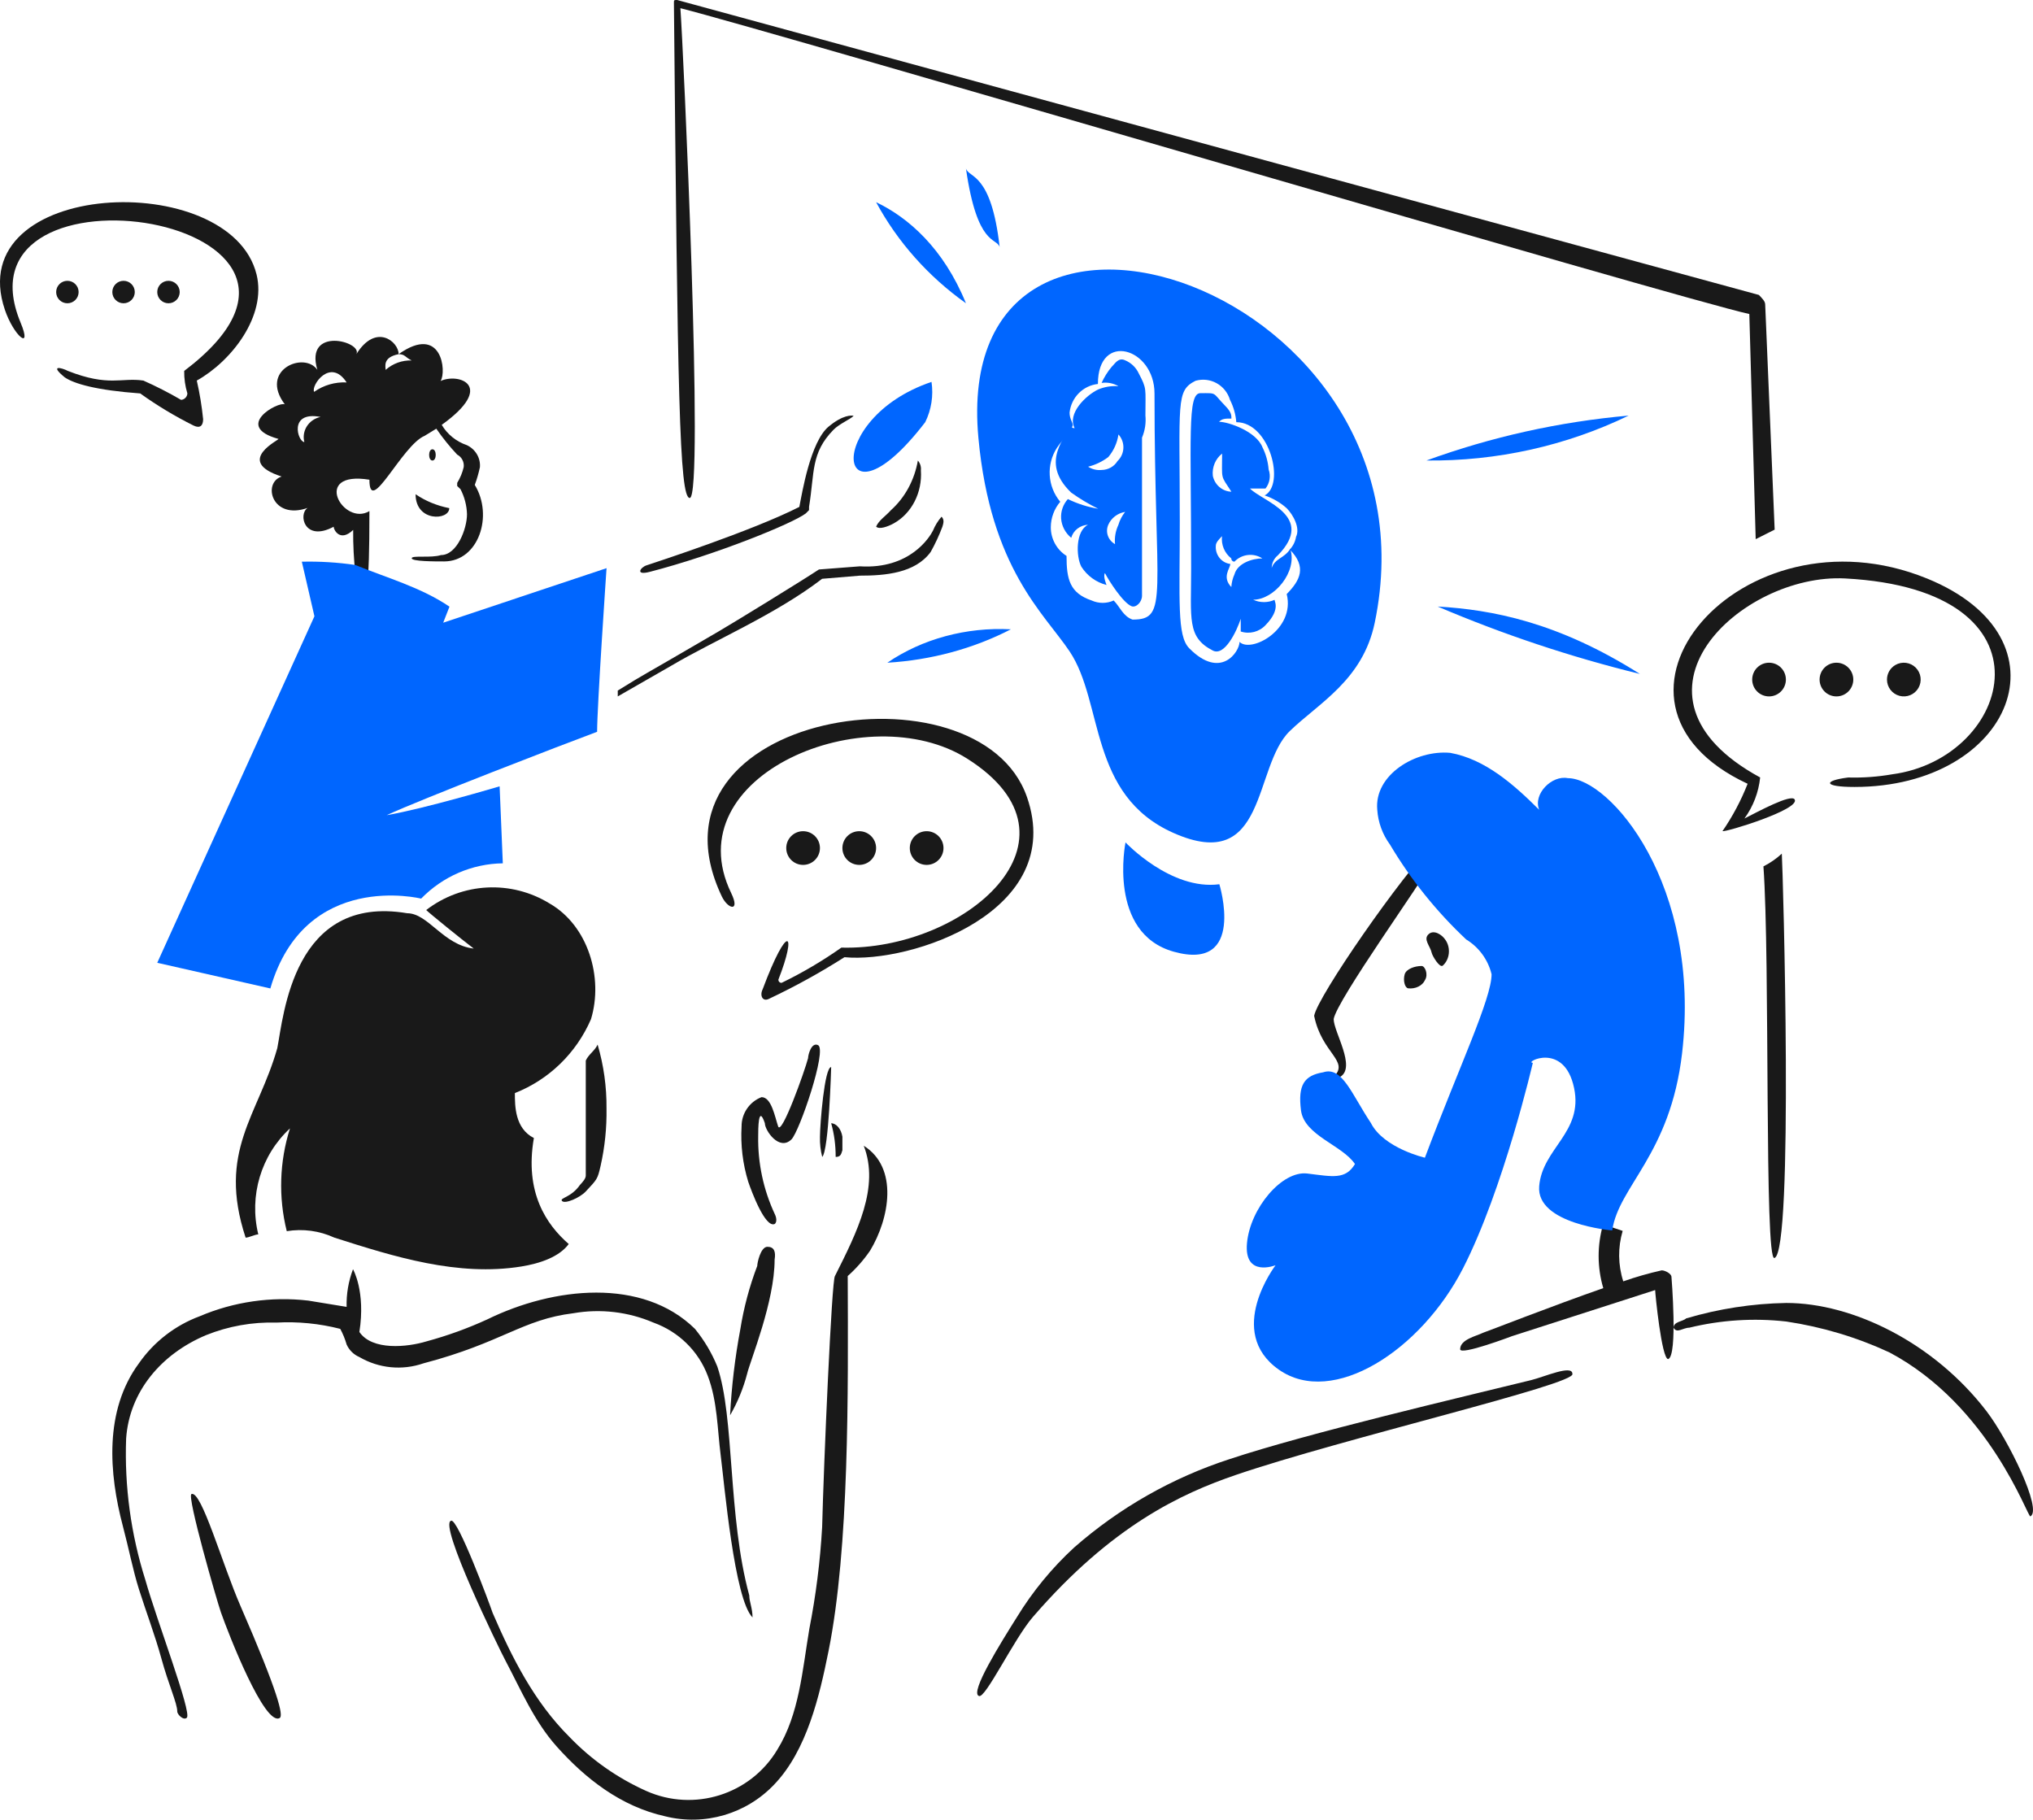
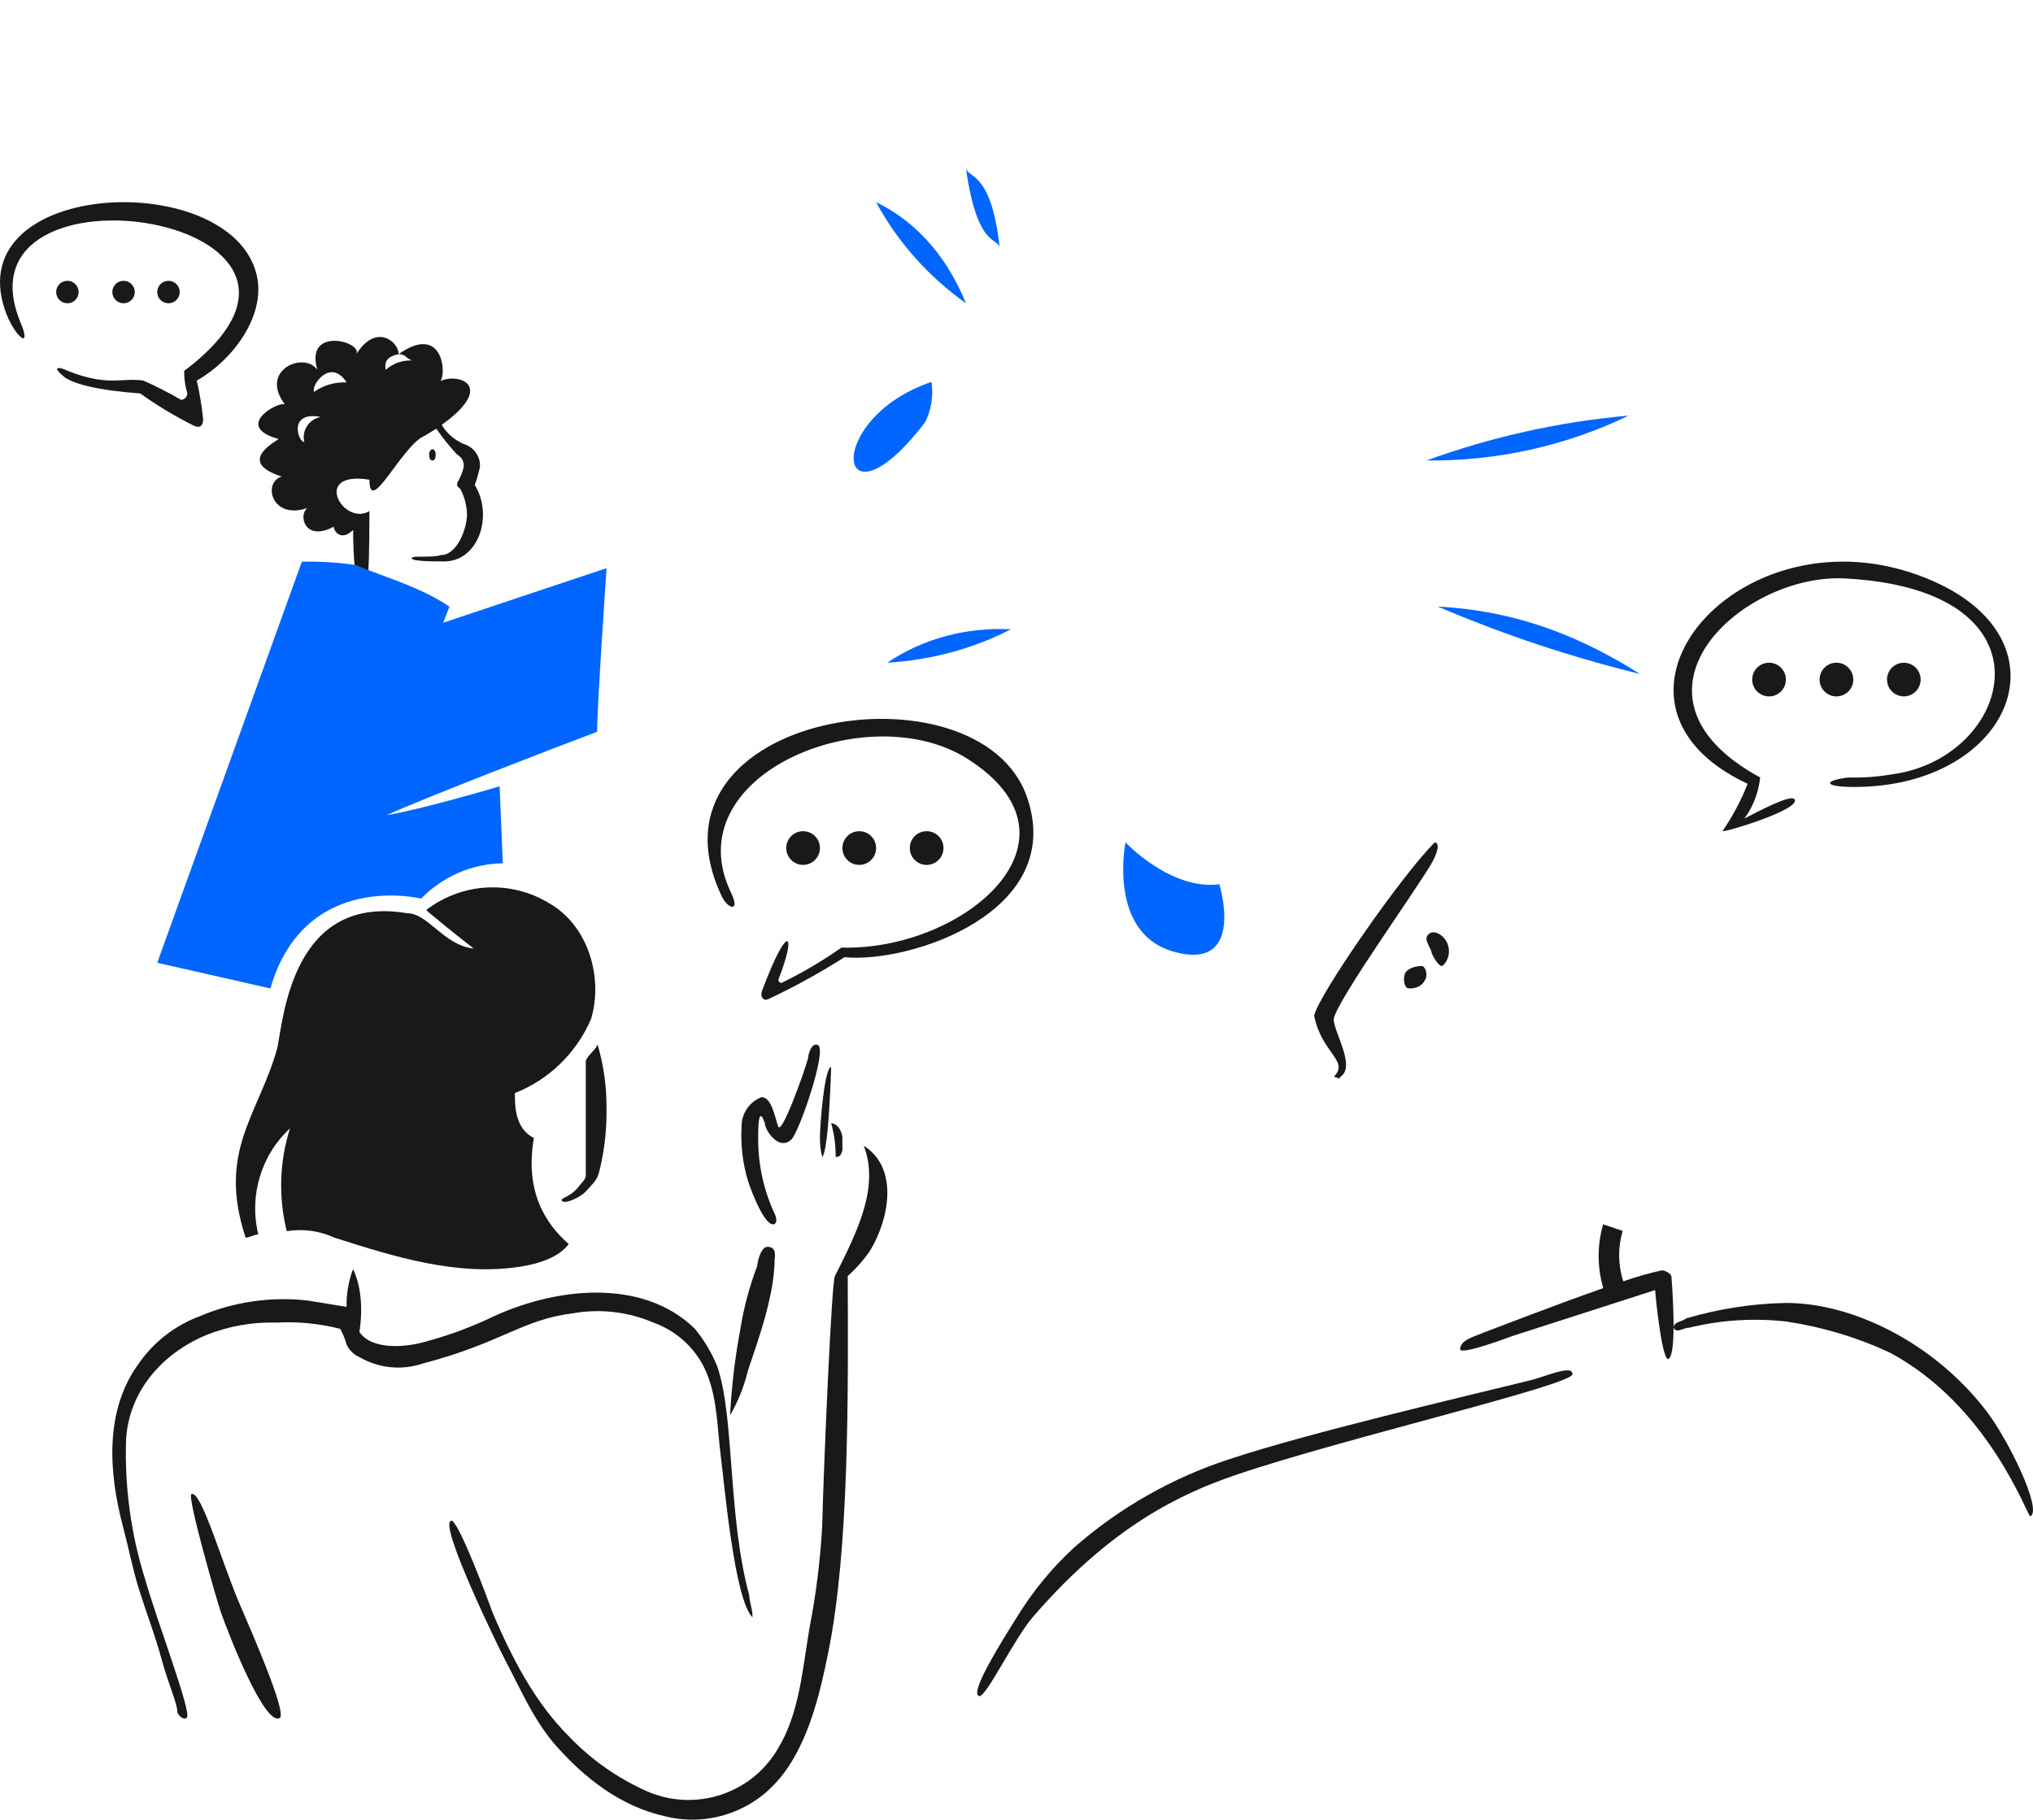
<svg xmlns="http://www.w3.org/2000/svg" width="181px" height="162px" viewBox="0 0 181 162" version="1.1">
  <title>monitoring-flow-3</title>
  <g id="Page-1" stroke="none" stroke-width="1" fill="none" fill-rule="evenodd">
    <g id="monitoring-flow-3" transform="translate(-0.001, 0)" fill-rule="nonzero">
-       <path d="M156.312,48 L158.001,47.153 L157.157,27.105 C157.157,26.819 156.871,26.541 156.594,26.258 L60.287,0 C60.001,0 60.001,0 60.001,0.286 C60.334,35.018 60.477,44.333 61.41,44.333 C62.706,44.333 60.812,3.793 60.577,0.729 C68.462,2.706 149.918,26.705 155.745,27.957 L156.312,48 Z M157.001,77.133 C157.604,85.49 157.066,112.388 157.983,111.995 C159.71,111.497 158.739,77.565 158.638,75.999 C158.159,76.444 157.608,76.826 157.001,77.132 L157.001,77.133 Z M40.001,45.239 C40.001,46.345 37.001,46.488 37.001,44 C37.872,44.599 38.899,45.023 40.001,45.239 L40.001,45.239 Z M83.828,46 C84.112,46.28 83.979,46.63 83.902,46.896 C83.612,47.669 83.264,48.418 82.861,49.138 C81.477,51.035 78.793,51.249 76.554,51.249 L73.196,51.529 C69.034,54.728 63.539,57.03 59.763,59.269 L55.001,62 L55.001,61.48 C57.987,59.637 56.054,60.846 63.957,56.227 C65.362,55.407 71.233,51.805 72.913,50.699 L76.551,50.419 C81.029,50.699 82.784,47.796 83.064,47.242 C83.249,46.789 83.507,46.37 83.828,46 L83.828,46 Z M81.719,41 C81.928,41.243 82.026,41.563 81.989,41.882 C82.122,43.838 81.179,45.692 79.597,46.582 C79.065,46.88 78.267,47.17 78.002,46.88 C78.272,46.293 78.799,45.999 79.331,45.411 C80.573,44.298 81.419,42.735 81.72,41 L81.72,41 L81.719,41 Z M73.77,37.982 C72.156,39.331 71.415,43.865 71.167,45.129 C67.017,47.245 58.32,50.081 57.553,50.334 C57.022,50.51 56.523,51.252 57.841,50.913 C63.674,49.407 70.561,46.612 71.743,45.708 L72.031,45.415 L72.031,45.122 C72.531,42.064 72.176,40.333 74.21,38.259 C74.725,37.734 75.704,37.329 76.002,37.025 C75.824,36.968 75.038,36.923 73.771,37.983 L73.77,37.982 Z" id="Shape" fill="#191919" />
      <path d="M82.375,37.586 C74.432,47.922 73.143,37.306 82.935,34 C83.117,35.224 82.922,36.476 82.375,37.586 L82.375,37.586 L82.375,37.586 Z M100.207,75 C100.207,75 104.249,79.294 108.561,78.722 C108.561,78.722 110.969,86.524 104.518,84.733 C98.572,83.083 100.206,75 100.206,75 L100.207,75 Z" id="Shape" fill="#0066FF" />
      <g id="Group" transform="translate(87, 75)" fill="#191919">
        <path d="M31.739,20.871 C32.033,20.871 32.319,21.161 32.319,20.871 C33.769,20.014 31.739,16.868 31.739,15.725 C32.033,14.01 39.692,3.38 40.564,1.665 C41.436,-0.05 40.734,0 40.734,0 C37.834,2.86 30.291,13.723 30.001,15.439 C30.681,18.805 33.187,19.446 31.739,20.871 L31.739,20.871 Z M38.06,11.745 C37.906,12.286 38.068,12.931 38.366,12.988 C39.02,13.066 39.649,12.754 39.874,12.243 C40.18,11.746 39.874,11 39.568,11 C38.965,11 38.198,11.261 38.06,11.745 Z M40.468,9.833 C40.525,10.108 41.187,11.215 41.458,10.963 C42.068,10.415 42.18,9.409 41.709,8.705 C41.385,8.193 40.673,7.771 40.224,8.14 C39.654,8.606 40.341,9.215 40.468,9.833 Z M61.813,38.683 C61.813,38.386 61.234,38.097 60.945,38.097 C59.786,38.356 58.643,38.683 57.522,39.076 C57.053,37.619 57.034,36.052 57.468,34.585 L55.732,33.999 C55.191,35.854 55.195,37.828 55.743,39.681 C51.192,41.264 45.612,43.46 45.026,43.658 C44.447,43.95 43.001,44.243 43.001,45.121 C43.001,45.706 47.631,43.95 47.631,43.95 L60.361,39.852 C60.361,40.149 60.94,45.998 61.519,45.998 C62.391,45.705 61.813,38.681 61.813,38.681 L61.813,38.683 Z" id="Shape" />
        <path d="M49.323,47.868 C43.211,49.369 29.427,52.593 22.48,54.9 C17.377,56.556 12.665,59.235 8.632,62.772 C6.658,64.588 4.946,66.67 3.546,68.957 C2.133,71.206 -0.692,75.704 0.156,75.989 C0.72,76.274 3.261,70.926 4.959,68.957 C12.011,60.794 18.225,57.951 23.043,56.306 C32.452,53.093 53.449,48.216 52.993,47.309 C52.996,46.462 50.454,47.594 49.323,47.868 L49.323,47.868 Z M89.864,50.638 C85.165,44.514 77.928,41 72.032,41 C69.011,41.054 66.011,41.517 63.115,42.377 C62.832,42.656 62.001,42.656 62.001,43.203 C62.284,43.753 62.837,43.203 63.394,43.203 C66.217,42.514 69.143,42.327 72.032,42.652 C75.215,43.126 78.313,44.054 81.227,45.406 C90.117,50.135 93.487,60 93.765,60 C94.879,59.449 91.783,53.14 89.864,50.638 L89.864,50.638 Z" id="Shape" />
      </g>
      <path d="M86.001,27 C82.652,24.62 79.915,21.542 78.001,18 C80.858,19.362 84.001,22.091 86.001,27 Z M89.001,22 C88.747,21.125 87.002,22 86.001,15 C86.248,15.875 88.248,15.292 89.001,22 Z M127.001,40.997 C132.78,38.892 138.837,37.547 145.001,37 C139.432,39.695 133.254,41.067 127.001,40.997 L127.001,40.997 Z M128.001,54 C132.782,54.277 138.688,55.364 146.001,60 C139.848,58.491 133.828,56.484 128.001,54 L128.001,54 L128.001,54 Z M79.001,59 C82.111,56.877 86.031,55.817 90.001,56.026 C86.662,57.75 82.891,58.769 79.001,59 L79.001,59 Z" id="Shape" fill="#0066FF" />
      <path d="M53.208,93 C52.941,93.568 52.416,93.852 52.153,94.421 L52.153,104.652 C52.153,104.935 51.886,105.22 51.626,105.504 C50.834,106.641 49.78,106.641 50.043,106.925 C50.306,107.209 51.626,106.637 52.153,106.073 C53.164,104.984 53.198,105.003 53.472,103.799 C53.849,102.125 54.026,100.406 53.999,98.684 C54.016,96.756 53.749,94.838 53.208,93 L53.208,93 Z M68.327,111 C67.722,111 67.42,112.416 67.42,112.699 C66.724,114.529 66.218,116.426 65.909,118.359 C65.436,120.883 65.133,123.436 65.002,126 C65.67,124.838 66.178,123.602 66.514,122.321 C66.812,121.077 68.966,115.89 68.966,112.141 C69.08,111.433 68.928,111 68.327,111 L68.327,111 Z M72.833,93.047 C72.242,92.754 71.945,93.915 71.945,94.204 C71.645,95.361 69.576,101.15 69.28,100.282 C68.984,99.414 68.688,97.677 67.8,97.677 C66.725,98.093 66.018,99.129 66.024,100.282 C65.928,101.944 66.128,103.61 66.615,105.202 C66.915,106.082 68.138,109.378 68.984,108.964 C69.284,108.671 68.984,108.096 68.984,108.096 C67.969,105.923 67.463,103.548 67.504,101.15 C67.504,100.572 67.504,98.256 68.096,99.993 C68.096,100.633 69.37,102.51 70.464,101.44 C71.175,100.743 73.664,93.453 72.833,93.047 L72.833,93.047 Z M74.001,95 C74.001,95 73.799,102.411 73.205,103 C73.056,102.434 72.987,101.829 73.003,101.221 C73.006,100.085 73.406,95 74.001,95 Z M74.001,100 C74.477,100.016 74.886,100.507 75.001,101.198 L75.001,102.4 C74.887,102.818 74.798,102.999 74.401,102.999 C74.406,101.968 74.27,100.947 74.001,99.999 L74.001,99.999 L74.001,100 Z M76.899,102 C80.032,103.981 79.178,108.504 77.469,111.338 C76.899,112.171 76.229,112.931 75.475,113.602 C75.514,123.899 75.62,137.769 73.766,146.993 C72.967,150.966 71.845,155.833 68.924,158.877 C66.44,161.493 62.742,162.574 59.241,161.707 C55.261,160.827 52.101,158.329 49.558,155.481 C47.549,153.231 46.37,150.418 45.002,147.841 C44.408,146.722 39.021,135.674 40.16,135.391 C40.73,135.104 43.578,142.748 43.862,143.596 C45.572,147.558 47.565,151.519 50.697,154.633 C52.643,156.658 54.963,158.292 57.532,159.443 C61.799,161.349 66.827,159.765 69.209,155.764 C71.161,152.626 71.438,148.681 72.058,145.012 C72.643,142.023 73.024,138.997 73.197,135.956 C73.339,130.292 74.052,113.885 74.337,113.602 C76.331,109.639 78.324,105.678 76.901,102 L76.899,102 Z M66.709,142.037 C64.779,134.937 65.417,126.228 63.863,121.654 C63.371,120.447 62.7,119.318 61.871,118.304 C57.198,113.719 49.287,114.567 43.378,117.466 C41.633,118.265 39.825,118.918 37.973,119.42 C36.254,119.942 33.136,120.258 31.998,118.583 C32.567,114.954 31.429,112.999 31.429,112.999 C31.024,114.068 30.831,115.206 30.86,116.349 L27.446,115.79 C24.153,115.407 20.815,115.889 17.773,117.186 C15.587,118 13.701,119.461 12.368,121.374 C9.263,125.584 9.694,131.175 10.946,135.893 C11.468,137.86 11.836,139.79 12.368,141.477 C12.981,143.419 13.824,145.656 14.36,147.619 C15.013,150.01 15.782,151.632 15.782,152.366 C15.782,152.649 16.351,153.203 16.636,152.924 C17.098,152.472 13.967,144.3 12.937,140.641 C11.654,136.582 11.076,132.332 11.23,128.078 C11.518,123.89 14.359,120.54 18.346,118.865 C20.33,118.066 22.462,117.686 24.605,117.748 C26.519,117.643 28.438,117.831 30.295,118.307 C30.533,118.751 30.724,119.219 30.863,119.703 C31.087,120.202 31.493,120.6 32.002,120.819 C33.726,121.824 35.804,122.029 37.692,121.378 C44.752,119.523 46.468,117.475 51.064,116.912 C53.467,116.496 55.939,116.787 58.18,117.749 C60.425,118.556 62.194,120.292 63.017,122.496 C63.87,124.729 63.87,127.242 64.155,129.479 C64.496,132.157 65.384,142.407 67.001,143.996 C66.993,143.156 66.709,142.596 66.709,142.039 L66.709,142.037 Z M17.047,133.013 C17.932,132.665 19.786,139.245 21.413,142.98 C24.798,150.756 25.249,152.746 24.905,152.948 C23.572,153.731 20.354,145.5 19.666,143.534 C19.313,142.526 16.619,133.182 17.047,133.013 L17.047,133.013 Z" id="Shape" fill="#191919" />
-       <path d="M126.861,103.067 C129.905,94.984 132.798,88.906 132.798,86.735 C132.484,85.444 131.67,84.329 130.536,83.638 C127.889,81.152 125.605,78.308 123.751,75.19 C123.086,74.285 122.694,73.211 122.62,72.093 C122.333,68.996 126.013,66.743 129.118,67.025 C132.229,67.588 134.773,69.84 137.035,72.093 C136.469,70.685 138.166,68.996 139.58,69.277 C143.318,69.277 151.511,78.727 149.758,93.775 C148.707,102.796 144.103,105.602 143.539,109.544 C143.539,109.544 136.754,108.981 137.036,105.602 C137.318,102.223 140.968,100.821 140.146,96.873 C139.269,92.655 135.623,94.62 136.471,94.62 C136.471,94.62 133.871,105.851 130.252,112.923 C126.518,120.216 118.66,125.314 113.853,121.934 C109.046,118.554 113.566,112.642 113.566,112.642 C113.566,112.642 110.739,113.769 111.022,110.671 C111.305,107.573 114.132,104.199 116.394,104.477 C118.656,104.755 119.787,105.04 120.635,103.632 C119.504,101.943 116.111,101.097 115.828,98.845 C115.545,96.593 116.115,95.747 117.807,95.465 C119.503,94.902 120.352,97.436 122.048,99.971 C123.186,102.224 126.862,103.068 126.862,103.068 L126.861,103.067 Z" id="Path" fill="#0066FF" />
      <path d="M52.616,90.74 C53.744,87.023 52.354,82.411 48.949,80.446 C45.514,78.327 41.15,78.554 37.947,81.018 C38.233,81.308 41.05,83.592 42.178,84.449 C39.472,84.145 38.122,81.304 36.254,81.304 C26.1,79.588 25.253,90.454 24.689,93.314 C22.997,99.319 19.33,102.464 21.869,110.185 C22.155,110.185 22.716,109.895 22.997,109.895 C22.16,106.463 23.242,102.842 25.818,100.459 C24.879,103.424 24.78,106.591 25.532,109.609 C26.967,109.374 28.441,109.573 29.763,110.181 C35.122,111.897 40.77,113.66 46.405,112.755 C48.099,112.482 49.79,111.897 50.636,110.753 C48.661,109.036 46.687,106.177 47.533,101.317 C45.841,100.459 45.841,98.457 45.841,97.314 C48.871,96.123 51.309,93.757 52.615,90.741 L52.615,90.741 L52.616,90.74 Z M38.501,40 C38.892,40 38.892,41 38.501,41 C38.11,41 38.109,40 38.501,40 Z M42.271,43.173 C42.461,42.657 42.614,42.127 42.729,41.589 C42.793,40.77 42.334,39.995 41.57,39.633 C40.622,39.31 39.826,38.667 39.329,37.824 C44.182,34.342 40.849,33.171 39.225,33.92 C39.778,33.098 39.338,28.807 35.492,31.529 C35.492,30.411 33.466,28.735 31.729,31.529 C32.308,30.411 27.097,29.014 28.255,32.926 C27.097,31.25 23.044,32.926 25.36,35.999 C24.781,35.716 20.729,37.955 24.781,39.073 C25.075,39.073 20.729,41.029 25.075,42.425 C23.338,42.984 24.207,46.336 27.391,45.218 C26.523,45.777 27.097,48.292 29.707,46.894 C29.707,47.177 30.286,48.292 31.444,47.177 C31.422,49.81 31.714,52.436 32.313,55 C32.607,52.207 32.891,53.044 32.891,45.501 C30.576,46.898 27.681,41.869 32.891,42.708 C32.891,46.06 35.786,39.634 37.813,38.797 L38.846,38.165 C39.405,38.981 40.027,39.752 40.705,40.473 C41.112,40.687 41.344,41.133 41.284,41.59 C41.168,42.085 40.973,42.557 40.705,42.988 L40.705,43.267 L40.999,43.55 C41.359,44.241 41.557,45.006 41.578,45.785 C41.578,47.055 40.703,49.417 39.262,49.417 C38.394,49.7 36.656,49.417 36.656,49.7 C36.656,49.983 38.682,49.983 39.551,49.983 C42.624,49.971 43.941,45.895 42.271,43.173 L42.271,43.173 Z M27.097,39.354 C26.519,39.354 25.65,36.561 28.545,37.12 C28.045,37.219 27.607,37.514 27.329,37.94 C27.056,38.362 26.972,38.872 27.097,39.354 L27.097,39.354 L27.097,39.354 Z M27.966,34.885 C27.672,34.326 29.413,31.811 30.86,34.046 C29.829,33.997 28.812,34.292 27.969,34.885 L27.966,34.885 L27.966,34.885 Z M34.335,32.929 C34.335,32.646 34.041,31.811 35.493,31.532 C36.072,31.532 36.072,31.815 36.651,32.09 C35.8,32.063 34.971,32.363 34.336,32.929 L34.336,32.929 L34.335,32.929 Z" id="Shape" fill="#191919" />
      <g id="Group" transform="translate(87, 23.999)" fill="#0066FF">
-         <path d="M0.111,15.005 C1.193,26.631 5.967,30.612 8.231,33.997 C11.28,38.555 9.896,46.789 17.473,50.155 C25.856,53.879 24.541,44.275 27.833,41.084 C30.407,38.593 34.327,36.56 35.394,31.446 C41.639,1.495 -2.496,-13.006 0.111,15.004 L0.111,15.005 Z M13.835,31.163 C12.995,30.876 12.715,30.03 12.155,29.462 C11.531,29.744 10.818,29.744 10.195,29.462 C8.238,28.801 7.956,27.569 7.956,25.493 C7.082,24.94 6.552,23.976 6.555,22.941 C6.559,22.108 6.857,21.303 7.395,20.673 C6.254,19.309 6.138,17.346 7.111,15.854 C7.671,15.003 8.231,14.721 8.511,13.87 C8.511,13.583 8.227,13.303 8.227,12.737 C8.369,11.392 9.419,10.33 10.748,10.185 C10.748,5.462 15.788,6.968 15.788,11.036 C15.791,29.128 17.103,31.162 13.832,31.162 L13.836,31.162 L13.835,31.163 Z M27.559,28.895 C28.342,32.065 24.371,34.172 23.358,33.147 C23.358,34.009 21.692,36.563 18.878,33.714 C17.776,32.599 18.038,29.488 18.038,22.375 C18.038,11.74 17.676,10.794 19.438,9.902 C20.749,9.525 22.116,10.282 22.51,11.603 C22.824,12.22 23.015,12.895 23.07,13.587 C26.062,13.587 27.446,19.167 25.59,20.107 C26.313,20.349 26.98,20.735 27.55,21.24 C28.156,21.853 28.772,23.017 28.39,23.792 C28.32,24.218 28.125,24.613 27.83,24.925 C29.359,26.47 28.772,27.659 27.552,28.894 L27.559,28.894 L27.559,28.895 Z" id="Shape" />
-         <path d="M27.876,24.87 C27.324,25.719 26.497,25.719 26.221,26.568 C26.228,26.128 26.43,25.713 26.773,25.437 C30.181,21.942 25.417,20.655 24.289,19.495 L25.668,19.495 C26.049,19.016 26.155,18.373 25.948,17.797 C25.894,17.107 25.706,16.435 25.396,15.816 C24.845,14.402 22.361,13.552 21.534,13.552 C21.814,13.265 22.085,13.265 22.637,13.265 C22.637,12.978 22.637,12.7 22.085,12.134 C20.896,10.915 21.414,11.003 19.877,11.003 C18.694,11.003 19.05,14.896 19.05,26.564 C19.05,31.111 18.66,32.731 20.981,33.92 C22.025,34.456 23.1,32.212 23.465,31.091 L23.465,32.222 C24.248,32.481 25.11,32.26 25.672,31.657 C27.149,30.142 26.338,29.393 26.5,29.393 C25.888,29.676 25.182,29.676 24.569,29.393 C26.439,29.397 28.536,26.902 27.876,24.869 L27.876,24.87 Z M21.806,16.382 C21.806,18.79 21.643,18.252 22.634,19.777 C21.831,19.752 21.148,19.168 20.979,18.363 C20.899,17.6 21.212,16.849 21.806,16.382 Z M22.908,27.133 C22.745,27.489 22.65,27.873 22.628,28.264 C21.758,27.372 22.535,26.598 22.535,26.209 C21.748,26.112 21.178,25.393 21.247,24.583 C21.247,24.296 21.527,24.018 21.798,23.735 C21.709,24.495 22.023,25.246 22.626,25.716 C22.623,25.793 22.652,25.867 22.705,25.922 C22.758,25.976 22.831,26.006 22.906,26.003 C23.558,25.324 24.6,25.203 25.389,25.716 C24.48,25.719 23.177,26.151 22.908,27.133 L22.908,27.133 Z M14.979,12.961 C14.979,10.527 15.122,10.65 14.378,9.229 C14.135,8.71 13.707,8.301 13.178,8.081 C12.577,7.79 12.277,8.372 11.977,8.656 C11.613,9.091 11.31,9.574 11.077,10.091 C11.596,10.017 12.124,10.119 12.577,10.382 C11.962,10.338 11.346,10.437 10.776,10.673 C9.666,11.203 8,12.826 8.675,14.118 C8.371,14.118 8.327,13.947 8.327,13.66 C8.134,14.815 5.408,17.023 8.375,19.86 C9.132,20.402 9.935,20.882 10.776,21.295 C9.839,21.14 8.929,20.849 8.074,20.433 C7.651,20.904 7.434,21.525 7.473,22.157 C7.519,22.824 7.843,23.445 8.374,23.88 C8.557,23.222 9.164,22.753 9.874,22.719 C8.758,23.252 8.787,25.521 9.274,26.451 C9.788,27.26 10.591,27.844 11.519,28.082 C11.519,28.082 11.181,27.296 11.375,27.025 C11.743,27.731 12.988,29.672 13.746,29.972 C14.138,30.127 14.676,29.609 14.676,29.035 L14.676,14.964 C14.943,14.329 15.046,13.642 14.976,12.961 L14.976,12.961 L14.979,12.961 Z M11.077,17.842 C10.656,17.884 10.232,17.781 9.876,17.551 C10.529,17.389 11.142,17.096 11.677,16.689 C12.159,16.116 12.471,15.42 12.578,14.679 C13.198,15.363 13.159,16.416 12.491,17.052 C12.198,17.535 11.661,17.835 11.078,17.842 L11.078,17.842 L11.077,17.842 Z M12.577,22.722 C12.321,23.258 12.216,23.854 12.273,24.445 C11.651,24.095 11.394,23.36 11.672,22.722 C11.934,22.119 12.501,21.686 13.173,21.574 C12.901,21.916 12.699,22.304 12.576,22.718 L12.576,22.722 L12.577,22.722 Z" id="Shape" />
-       </g>
+         </g>
      <path d="M91.433,70.96 C87.16,58.623 56.475,63.371 64.261,79.8 C64.805,80.948 65.932,81.23 65.101,79.511 C60.006,68.993 77.258,61.937 86.112,67.541 C97.462,74.722 85.828,84.65 74.908,84.365 C73.222,85.554 71.442,86.603 69.586,87.502 C69.51,87.505 69.436,87.475 69.382,87.42 C69.327,87.365 69.299,87.29 69.302,87.213 C70.983,82.936 70.143,82.081 67.902,88.069 C67.618,88.639 67.902,89.209 68.462,88.924 C70.778,87.831 73.023,86.593 75.184,85.217 C81.071,85.789 94.972,81.165 91.434,70.96 L91.433,70.96 Z M171.552,51.499 C155.025,44.768 139.913,62.467 155.593,69.778 C155.01,71.266 154.258,72.681 153.353,73.997 C153.662,74.092 160.24,72.083 159.788,71.185 C159.504,70.622 156.428,72.31 155.309,72.872 C156.09,71.798 156.573,70.537 156.709,69.216 C143.27,61.904 155.024,51.016 164.269,51.498 C183.575,52.507 179.108,67.528 168.469,68.934 C167.175,69.159 165.862,69.255 164.549,69.219 C162.309,69.499 162.309,70.062 165.108,70.062 C179.112,70.058 184.706,56.855 171.552,51.497 L171.552,51.499 Z M22.841,24.43 C20.501,14.929 -3.498,15.937 0.435,27.581 C1.218,29.894 2.916,31.322 1.836,28.726 C-4.559,13.357 34.604,19.274 16.4,33.023 C16.39,33.702 16.486,34.378 16.684,35.028 C16.666,35.332 16.427,35.576 16.124,35.6 C15.036,34.966 13.914,34.392 12.764,33.881 C10.804,33.591 9.684,34.454 6.044,33.022 C5.485,32.732 4.364,32.449 5.765,33.594 C6.605,34.167 8.565,34.74 12.485,35.027 C13.992,36.107 15.584,37.065 17.245,37.891 C17.813,38.165 18.086,37.891 18.086,37.319 C17.969,36.162 17.78,35.014 17.521,33.882 C20.602,32.163 23.754,28.135 22.842,24.429 L22.841,24.43 Z M156.001,60.5 C156.001,61.328 156.672,62 157.501,62 C158.329,62 159.001,61.328 159.001,60.5 C159.001,59.672 158.329,59 157.501,59 C156.672,59 156.001,59.672 156.001,60.5 L156.001,60.5 Z M162.001,60.5 C162.001,61.328 162.672,62 163.501,62 C164.329,62 165.001,61.328 165.001,60.5 C165.001,59.672 164.329,59 163.501,59 C162.672,59 162.001,59.672 162.001,60.5 L162.001,60.5 Z M168.001,60.5 C168.001,61.179 168.456,61.773 169.112,61.949 C169.768,62.125 170.46,61.838 170.8,61.25 C171.139,60.662 171.041,59.919 170.561,59.439 C170.081,58.959 169.338,58.862 168.751,59.201 C168.286,59.469 168.001,59.964 168.001,60.5 Z M70.001,75.5 C70.001,76.328 70.672,77 71.501,77 C72.329,77 73.001,76.328 73.001,75.5 C73.001,74.672 72.329,74 71.501,74 C70.672,74 70.001,74.672 70.001,75.5 Z M75.001,75.5 C75.001,76.328 75.672,77 76.501,77 C77.329,77 78.001,76.328 78.001,75.5 C78.001,74.672 77.329,74 76.501,74 C75.672,74 75.001,74.672 75.001,75.5 Z M81.001,75.5 C81.001,76.328 81.672,77 82.501,77 C83.329,77 84.001,76.328 84.001,75.5 C84.001,74.672 83.329,74 82.501,74 C81.672,74 81.001,74.672 81.001,75.5 Z M5.001,26 C5.001,26.552 5.448,27 6.001,27 C6.553,27 7.001,26.552 7.001,26 C7.001,25.448 6.553,25 6.001,25 C5.448,25 5.001,25.448 5.001,26 Z M10.001,26 C10.001,26.552 10.448,27 11.001,27 C11.553,27 12.001,26.552 12.001,26 C12.001,25.448 11.553,25 11.001,25 C10.448,25 10.001,25.448 10.001,26 Z M14.001,26 C14.001,26.552 14.448,27 15.001,27 C15.553,27 16.001,26.552 16.001,26 C16.001,25.448 15.553,25 15.001,25 C14.448,25 14.001,25.448 14.001,26 Z" id="Shape" fill="#191919" />
-       <path d="M34.422,72.576 C37.499,71.148 50.085,66.292 53.162,65.15 C53.162,62.865 54.002,50.582 54.002,50.582 L39.459,55.438 L40.018,54.01 C37.501,52.295 34.424,51.439 31.628,50.297 C30.054,50.066 28.463,49.969 26.873,50.007 L27.995,54.866 L14.001,85.715 L24.07,88 C27.146,77.431 37.495,80.002 37.495,80.002 C39.423,78.023 42.034,76.896 44.767,76.86 L44.483,70.005 C44.483,70.005 37.779,72.003 34.421,72.575 L34.422,72.576 Z" id="Path" fill="#0066FF" />
+       <path d="M34.422,72.576 C37.499,71.148 50.085,66.292 53.162,65.15 C53.162,62.865 54.002,50.582 54.002,50.582 L39.459,55.438 L40.018,54.01 C37.501,52.295 34.424,51.439 31.628,50.297 C30.054,50.066 28.463,49.969 26.873,50.007 L14.001,85.715 L24.07,88 C27.146,77.431 37.495,80.002 37.495,80.002 C39.423,78.023 42.034,76.896 44.767,76.86 L44.483,70.005 C44.483,70.005 37.779,72.003 34.421,72.575 L34.422,72.576 Z" id="Path" fill="#0066FF" />
    </g>
  </g>
</svg>